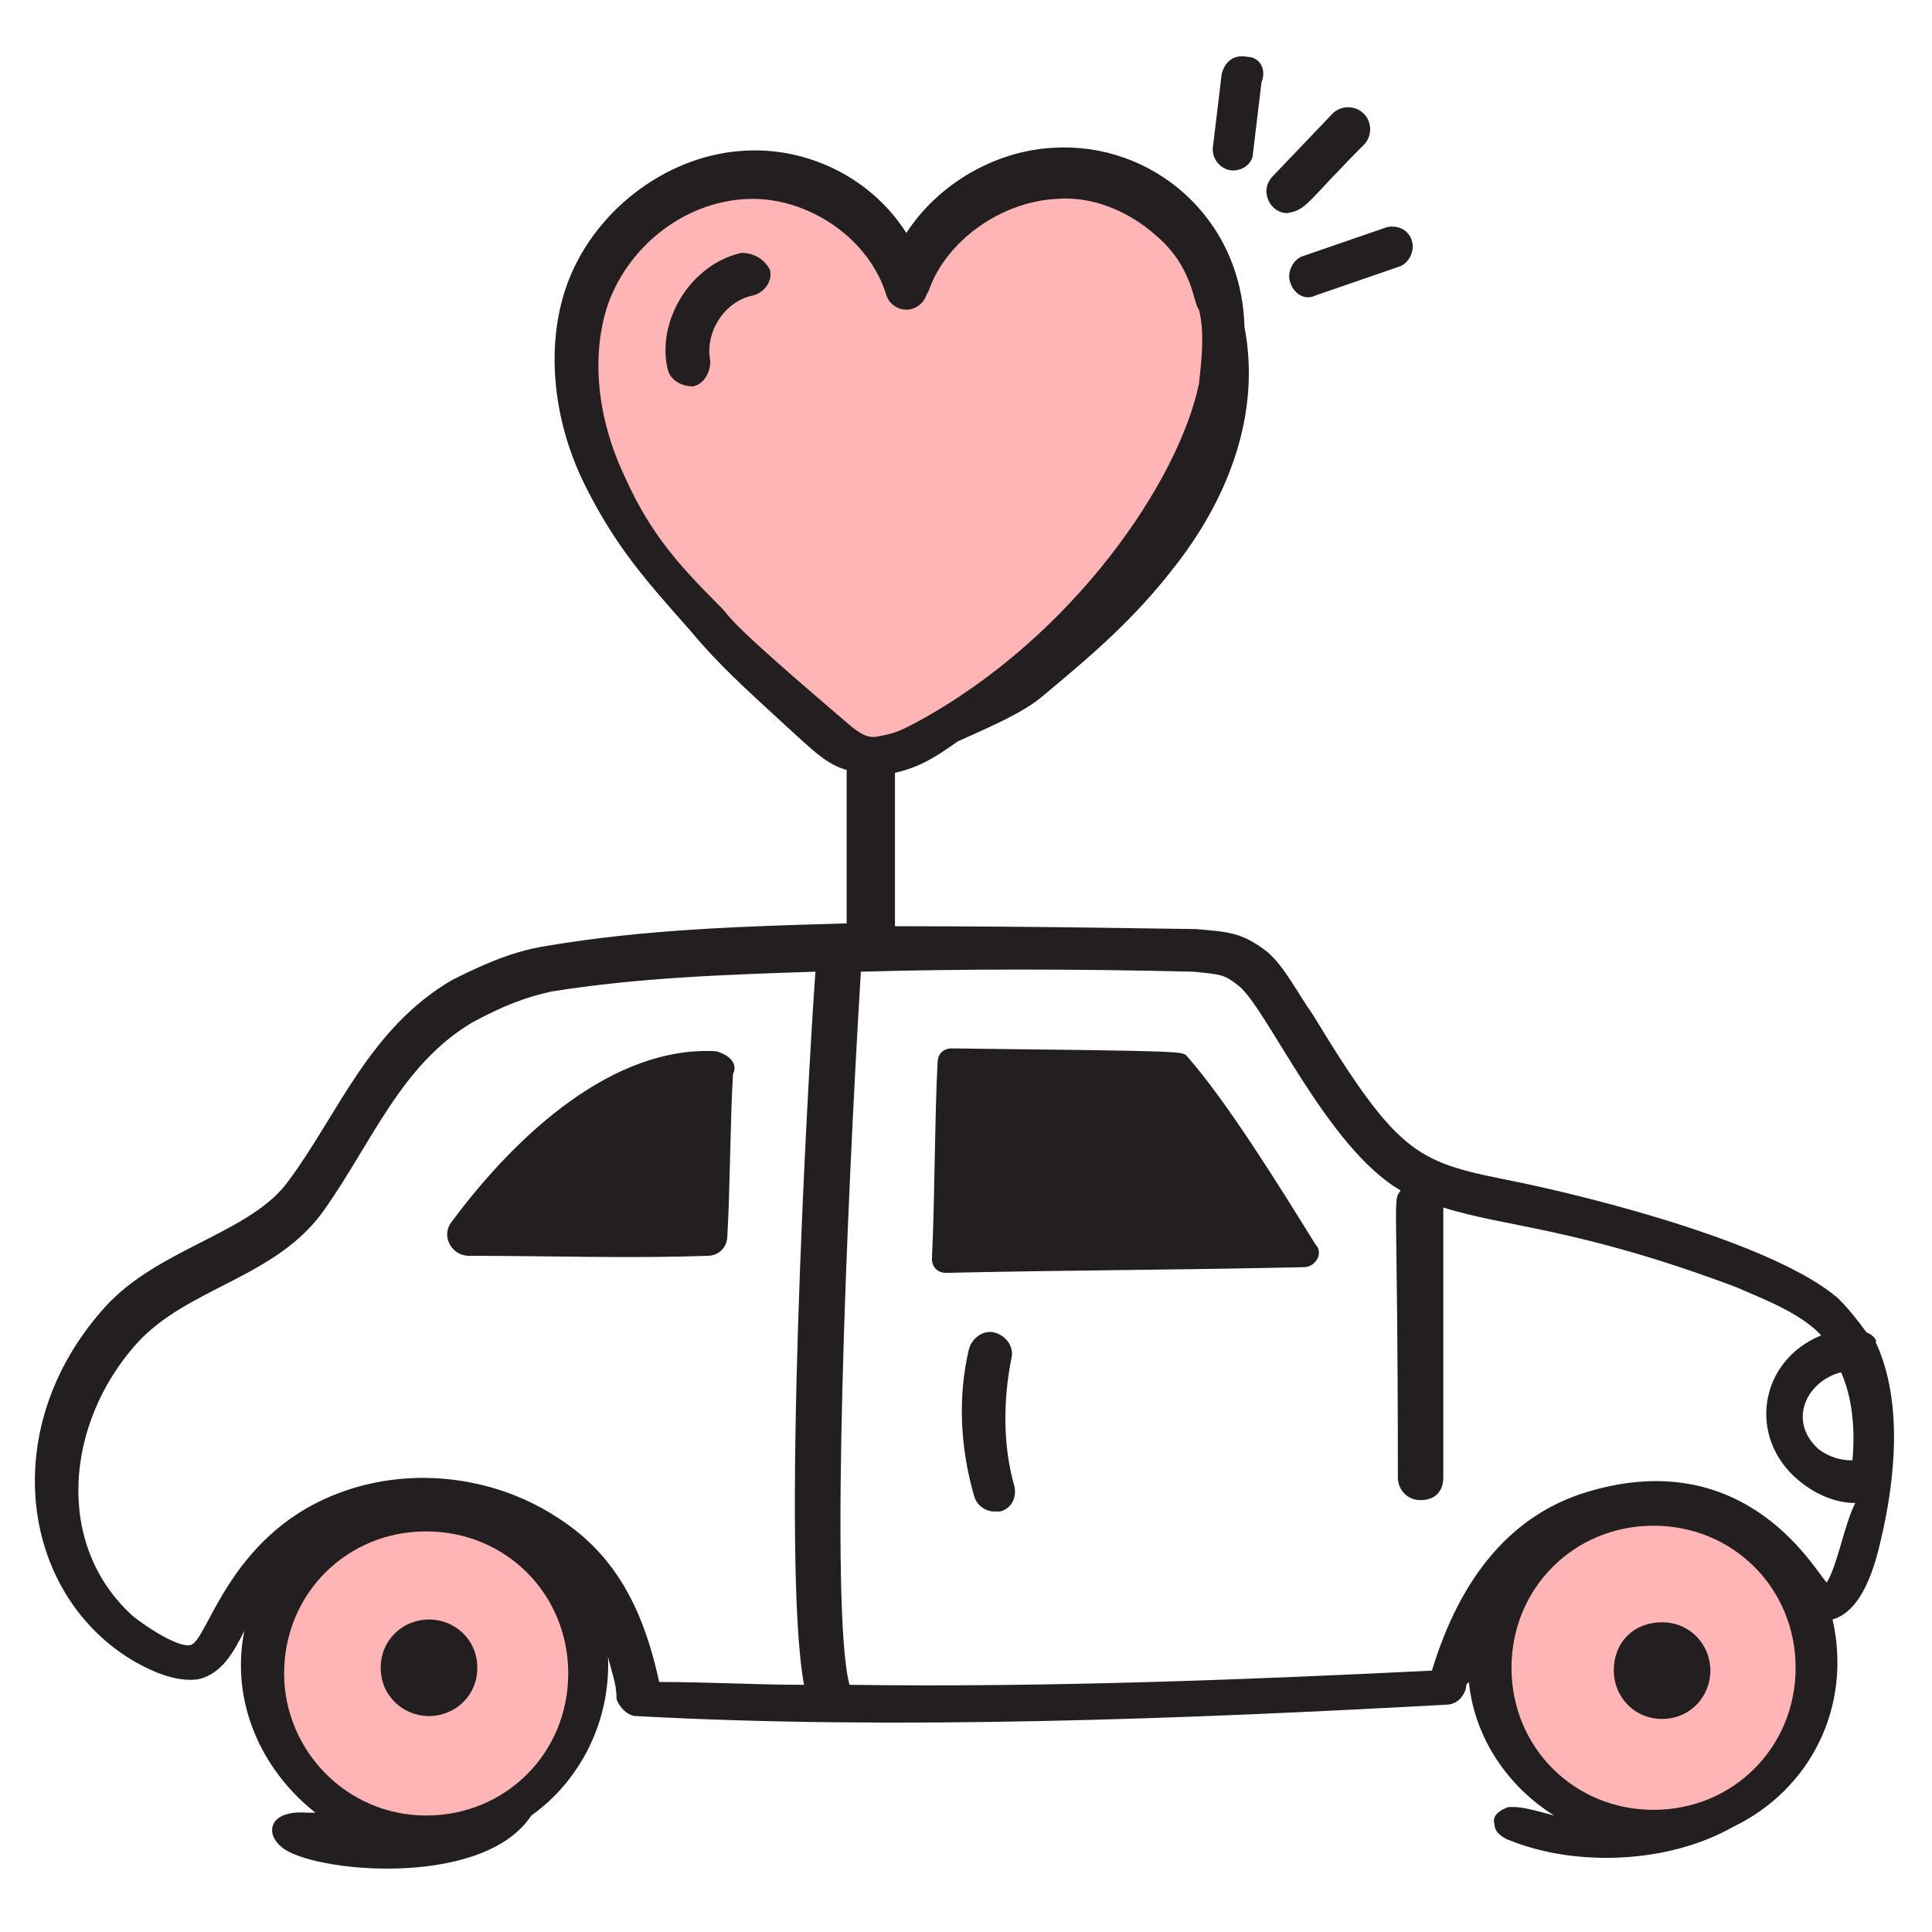
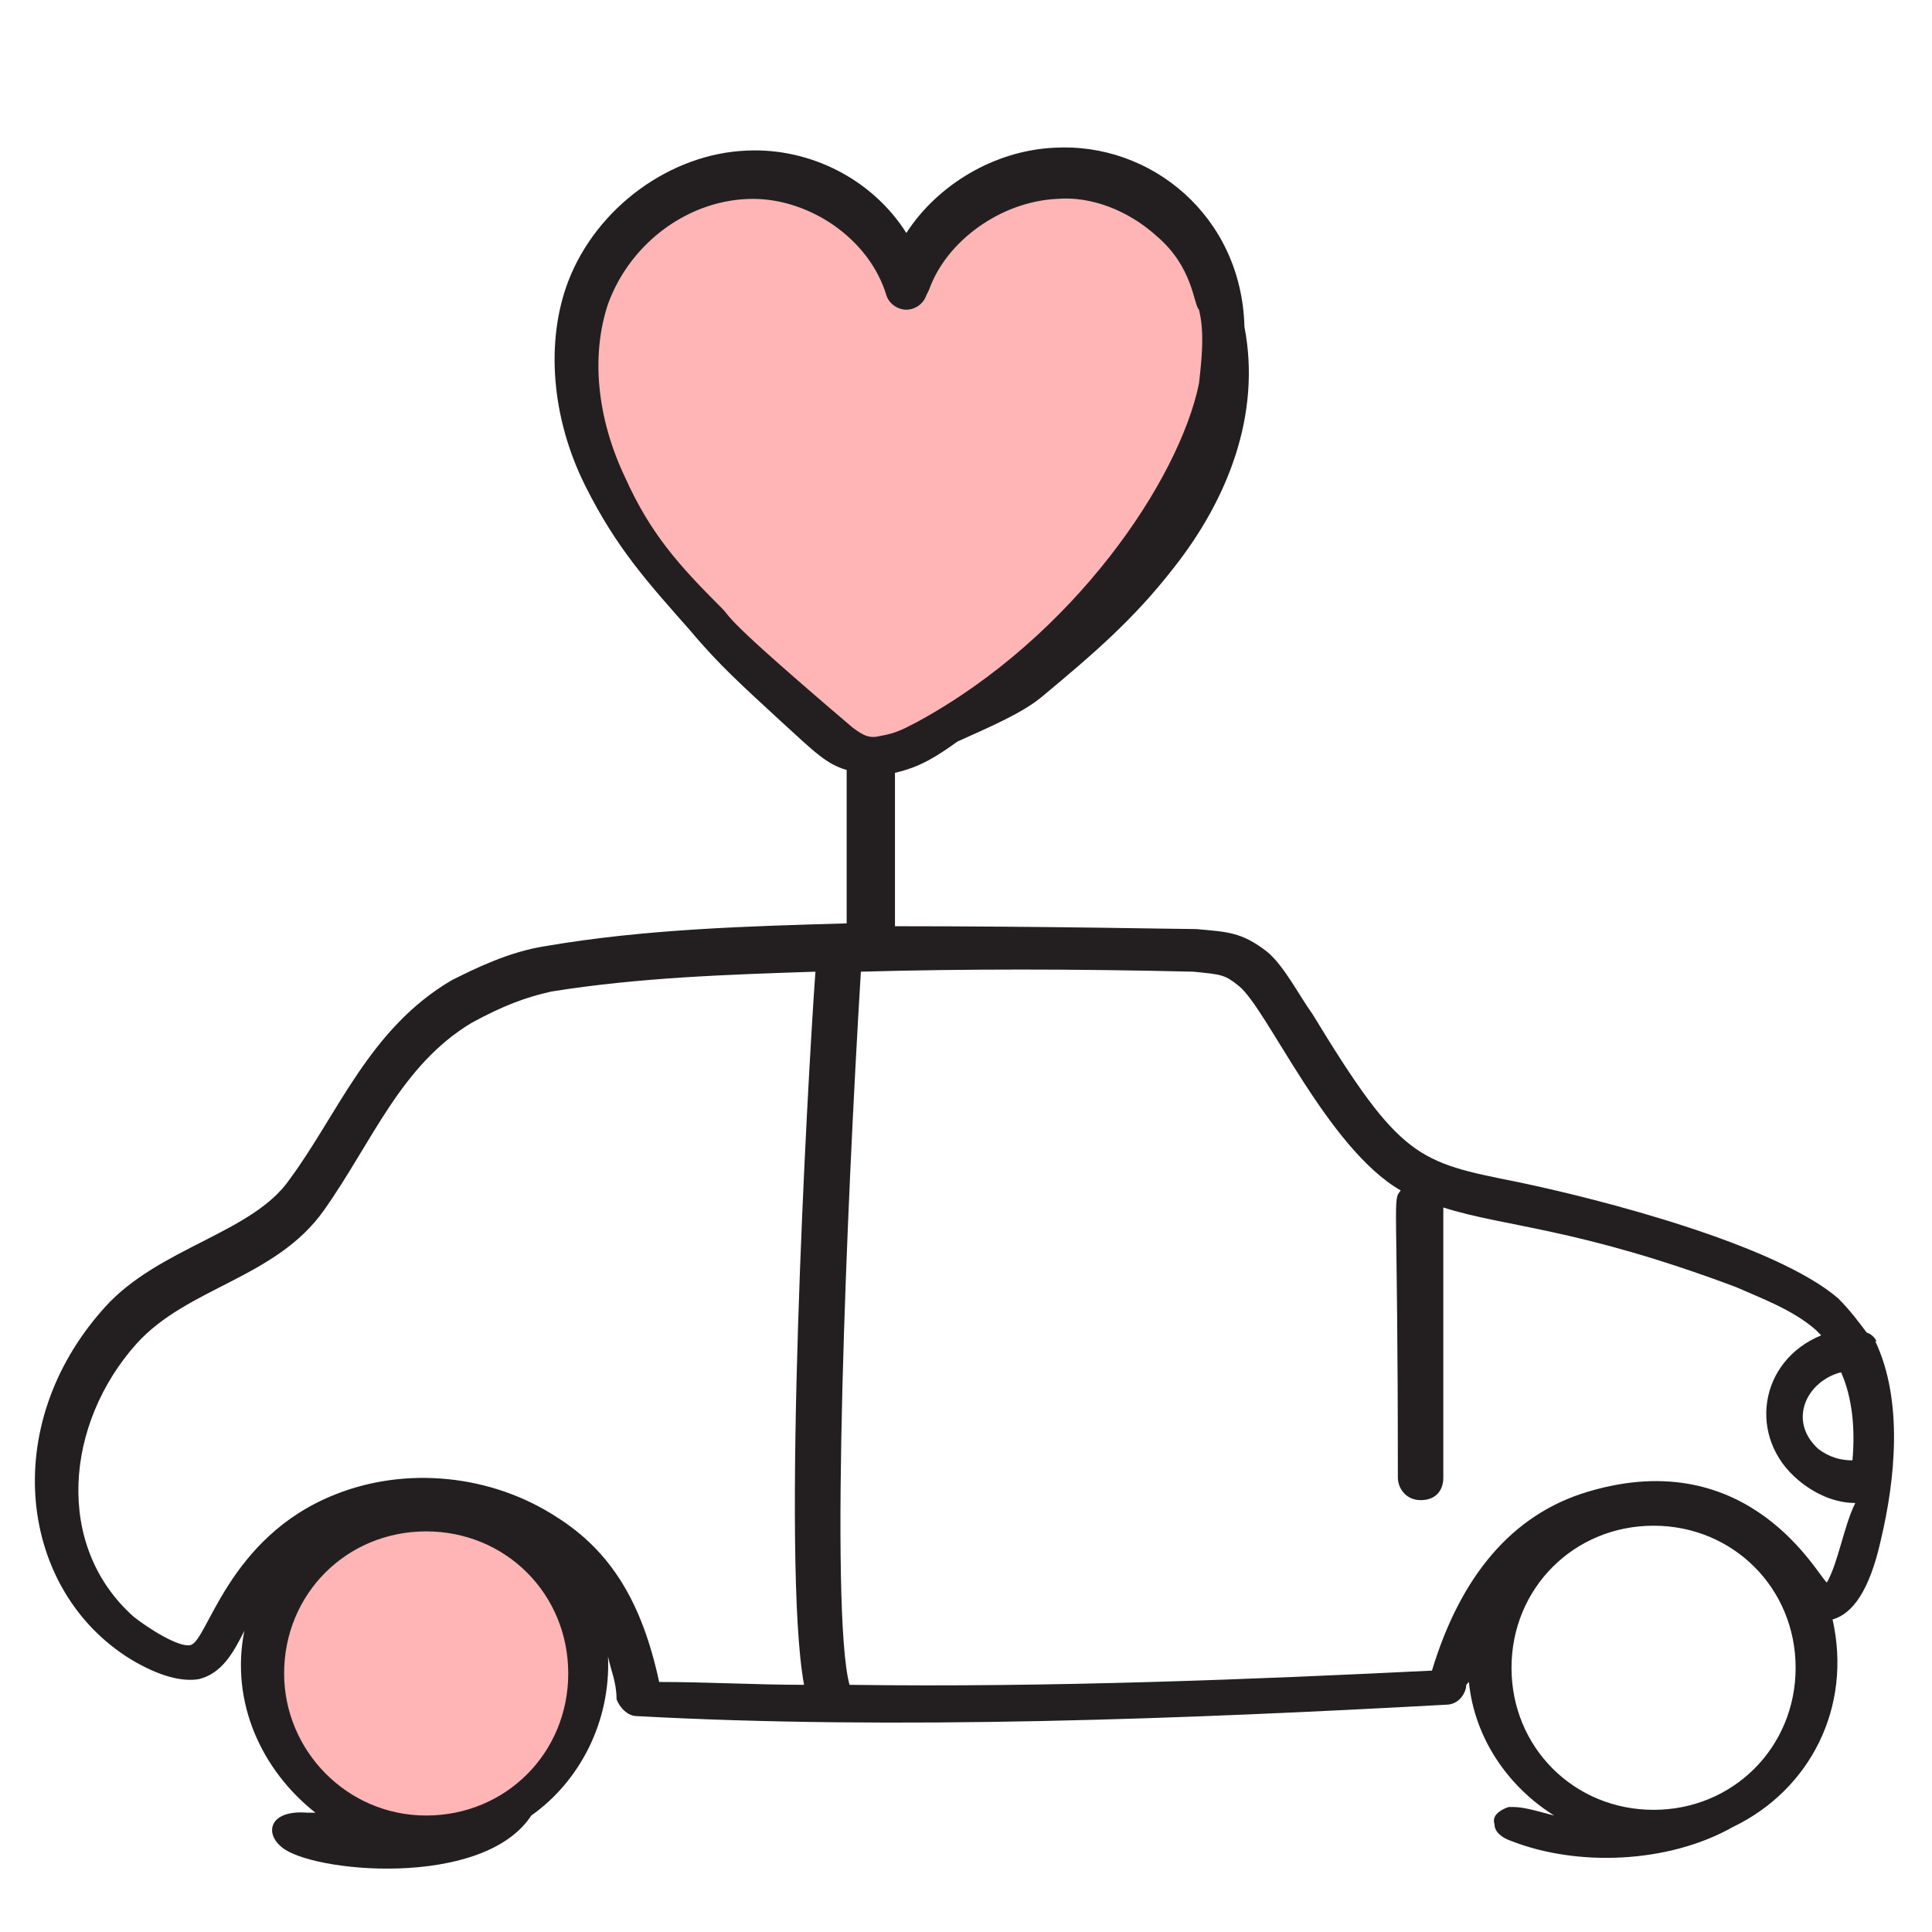
<svg xmlns="http://www.w3.org/2000/svg" width="68" height="68" viewBox="0 0 68 68" fill="none">
  <circle cx="15" cy="59" r="6" fill="#FFB5B5" />
-   <circle cx="58.5" cy="58.5" r="5.5" fill="#FFB5B5" />
  <path d="M38.5 22.5L30.5 27L26.5 23.5L22 18.5L20.5 13.5L21 9.5L24 6H28L31.5 9.5L34.5 7L38.5 6L42.5 8.5L43 14.5L38.5 22.5Z" fill="#FFB5B5" />
-   <path d="M41.8 37.2C41.6 37 42.1 37 33.5 36.9C33.2 36.9 33 37.1 33 37.4C32.9 39.2 32.9 42.4 32.8 44.3C32.8 44.6 33 44.8 33.3 44.8C37.9 44.7 41.4 44.7 45.9 44.6C46.3 44.6 46.6 44.1 46.3 43.8C45 41.7 43.2 38.8 41.8 37.2ZM25.2 37C21.6 36.8 18.2 39.9 15.9 43C15.5 43.5 15.9 44.2 16.5 44.2C19.3 44.2 22.2 44.3 24.9 44.2C25.3 44.2 25.6 43.9 25.6 43.5C25.7 41.8 25.7 39.4 25.8 37.8C26 37.4 25.6 37.1 25.2 37ZM60.2 58.8C60.2 57.9 59.5 57.1 58.5 57.1C57.5 57.1 56.8 57.8 56.8 58.8C56.8 59.7 57.5 60.5 58.5 60.5C59.5 60.5 60.2 59.7 60.2 58.8ZM15.1 60.4C16 60.4 16.8 59.7 16.8 58.7C16.8 57.7 16 57 15.1 57C14.2 57 13.4 57.7 13.4 58.7C13.4 59.7 14.2 60.4 15.1 60.4Z" fill="#231F20" />
  <path d="M65.7 46.9C65.4 46.5 65.1 46.1 64.7 45.7C62.5 43.8 56.3 42.2 53.4 41.6C49.9 40.9 49.3 40.8 46.2 35.7C45.7 35 45.2 34 44.6 33.5C43.7 32.8 43.2 32.8 42.1 32.7C41.5 32.7 36.7 32.6 31.5 32.6V27.2C32.4 27 33 26.6 33.7 26.1C34.8 25.6 36 25.1 36.7 24.5C38.5 23 39.9 21.8 41.3 20C43.2 17.6 44.4 14.6 43.8 11.5C43.7 7.6 40.5 5 37.1 5.2C35 5.3 33 6.5 31.9 8.2C30.7 6.3 28.5 5.2 26.3 5.3C23.6 5.4 21 7.3 20 9.9C19.2 12 19.4 14.7 20.6 17.1C21.7 19.3 22.8 20.5 24.3 22.2C25.3 23.4 26.2 24.2 27.5 25.4C28.7 26.5 29.1 26.9 29.8 27.1V32.5C26.3 32.6 22.7 32.7 19.2 33.3C17.9 33.5 16.7 34.1 15.9 34.5C13 36.2 11.9 39.2 10.2 41.5C8.9 43.4 5.6 43.9 3.7 46C-0.1 50.2 0.7 56 4.6 58.4C5.6 59 6.4 59.2 7 59.1C7.8 58.9 8.2 58.2 8.6 57.4C8.1 59.9 9.2 62.3 11.1 63.8H10.8C9.5 63.7 9.3 64.5 9.9 65C10.9 65.9 17 66.5 18.7 63.9C20.4 62.7 21.5 60.6 21.4 58.3C21.5 58.8 21.7 59.2 21.7 59.8C21.8 60.1 22.1 60.4 22.4 60.4C31.5 60.9 41.8 60.5 50.9 60C51.2 60 51.5 59.8 51.6 59.4C51.6 59.3 51.6 59.3 51.7 59.2C51.9 61.2 53.1 62.9 54.7 63.9C53.6 63.6 53.5 63.6 53.1 63.6C52.8 63.7 52.5 63.9 52.6 64.2C52.6 64.5 52.9 64.7 53.2 64.8C55.5 65.7 58.7 65.6 61 64.3C63.7 63 65.2 60.1 64.5 57C65.2 56.8 65.8 56 66.2 54.2C66.7 52.1 67 49.3 66 47.2C66.1 47.3 66 47 65.7 46.9ZM25.4 21.4C23.9 19.9 22.9 18.8 22 16.8C21 14.7 20.8 12.5 21.4 10.7C22.2 8.5 24.3 7 26.5 7C28.5 7 30.6 8.4 31.2 10.4C31.3 10.7 31.6 10.9 31.9 10.9C32.2 10.9 32.5 10.7 32.6 10.4L32.7 10.2C33.3 8.5 35.2 7.1 37.2 7C38.4 6.9 39.7 7.4 40.7 8.3C42 9.4 42 10.7 42.2 10.9C42.4 11.7 42.3 12.6 42.2 13.5C41.5 16.9 37.8 22.4 32.3 25.4C31.9 25.6 31.6 25.8 31 25.9C30.6 26 30.4 25.9 30 25.6C25.3 21.6 25.8 21.8 25.4 21.4ZM64.8 48.3C65.2 49.2 65.3 50.3 65.2 51.4C64.8 51.4 64.4 51.3 64 51C62.9 50 63.6 48.6 64.8 48.3ZM10 58.9C10 56.1 12.2 53.9 15 53.9C17.8 53.9 20 56.1 20 58.9C20 61.7 17.8 63.9 15 63.9C12.2 63.9 10 61.6 10 58.9ZM19.6 53.4C17.3 51.9 14.3 51.6 11.8 52.6C8 54.1 7.3 57.8 6.7 57.9C6.3 58 5.2 57.3 4.7 56.9C1.9 54.4 2.3 50.1 4.8 47.3C6.6 45.3 9.7 45 11.4 42.6C13.1 40.2 14.1 37.5 16.6 36C17.7 35.4 18.5 35.1 19.4 34.9C22.5 34.4 25.7 34.3 28.7 34.2C28.4 38.4 27.5 55 28.3 59.3C26.6 59.3 24.9 59.2 23.2 59.2C22.6 56.4 21.5 54.6 19.6 53.4ZM53.2 58.7C53.2 55.9 55.4 53.7 58.2 53.7C61 53.7 63.2 55.9 63.2 58.7C63.2 61.5 61 63.7 58.2 63.7C55.4 63.7 53.2 61.5 53.2 58.7ZM64.3 55.7C64 55.5 61.6 50.8 55.9 52.5C53.2 53.3 51.4 55.5 50.4 58.8C44.3 59.1 37 59.4 29.9 59.3C29.2 56.7 29.8 42.4 30.3 34.2C33.9 34.1 37.8 34.1 42 34.2C43 34.3 43.1 34.3 43.6 34.7C44.6 35.5 46.7 40.4 49.3 41.9C49 42.3 49.2 41.8 49.2 52C49.2 52.4 49.5 52.8 50 52.8C50.5 52.8 50.8 52.5 50.8 52V42.5C53 43.2 55.5 43.2 61.1 45.3C62 45.7 63.1 46.1 63.9 46.8L64.1 47C61.9 47.9 61.5 50.6 63.3 52.1C63.9 52.6 64.6 52.9 65.3 52.9C64.9 53.7 64.7 55 64.3 55.7Z" fill="#231F20" />
-   <path d="M35.6 47.8C35.7 47.4 35.4 47 35 46.9C34.6 46.8 34.2 47.1 34.1 47.5C33.7 49.2 33.8 51 34.3 52.7C34.4 53 34.7 53.2 35 53.2H35.2C35.6 53.1 35.8 52.7 35.7 52.3C35.3 50.9 35.3 49.3 35.6 47.8ZM26.1 8.9C24.3 9.3 23.1 11.3 23.5 13C23.6 13.4 24 13.6 24.4 13.6C24.8 13.5 25 13.1 25 12.7C24.8 11.7 25.5 10.6 26.5 10.4C26.9 10.3 27.2 9.9 27.1 9.5C26.9 9.1 26.5 8.9 26.1 8.9ZM46.3 10.4L49.2 9.4C49.6 9.3 49.8 8.8 49.7 8.5C49.6 8.1 49.2 7.9 48.8 8L45.9 9C45.5 9.1 45.3 9.6 45.4 9.9C45.5 10.3 45.9 10.6 46.3 10.4ZM48 5.1C48.3 4.8 48.3 4.3 48 4C47.7 3.7 47.2 3.7 46.9 4L44.8 6.2C44.3 6.7 44.7 7.5 45.3 7.5C46 7.4 46 7.1 48 5.1ZM43 2.6L42.7 5.1C42.6 5.6 43 6 43.4 6C43.8 6 44.1 5.7 44.1 5.4L44.4 2.9C44.6 2.4 44.3 2 43.9 2C43.4 1.9 43.1 2.2 43 2.6Z" fill="#231F20" />
</svg>